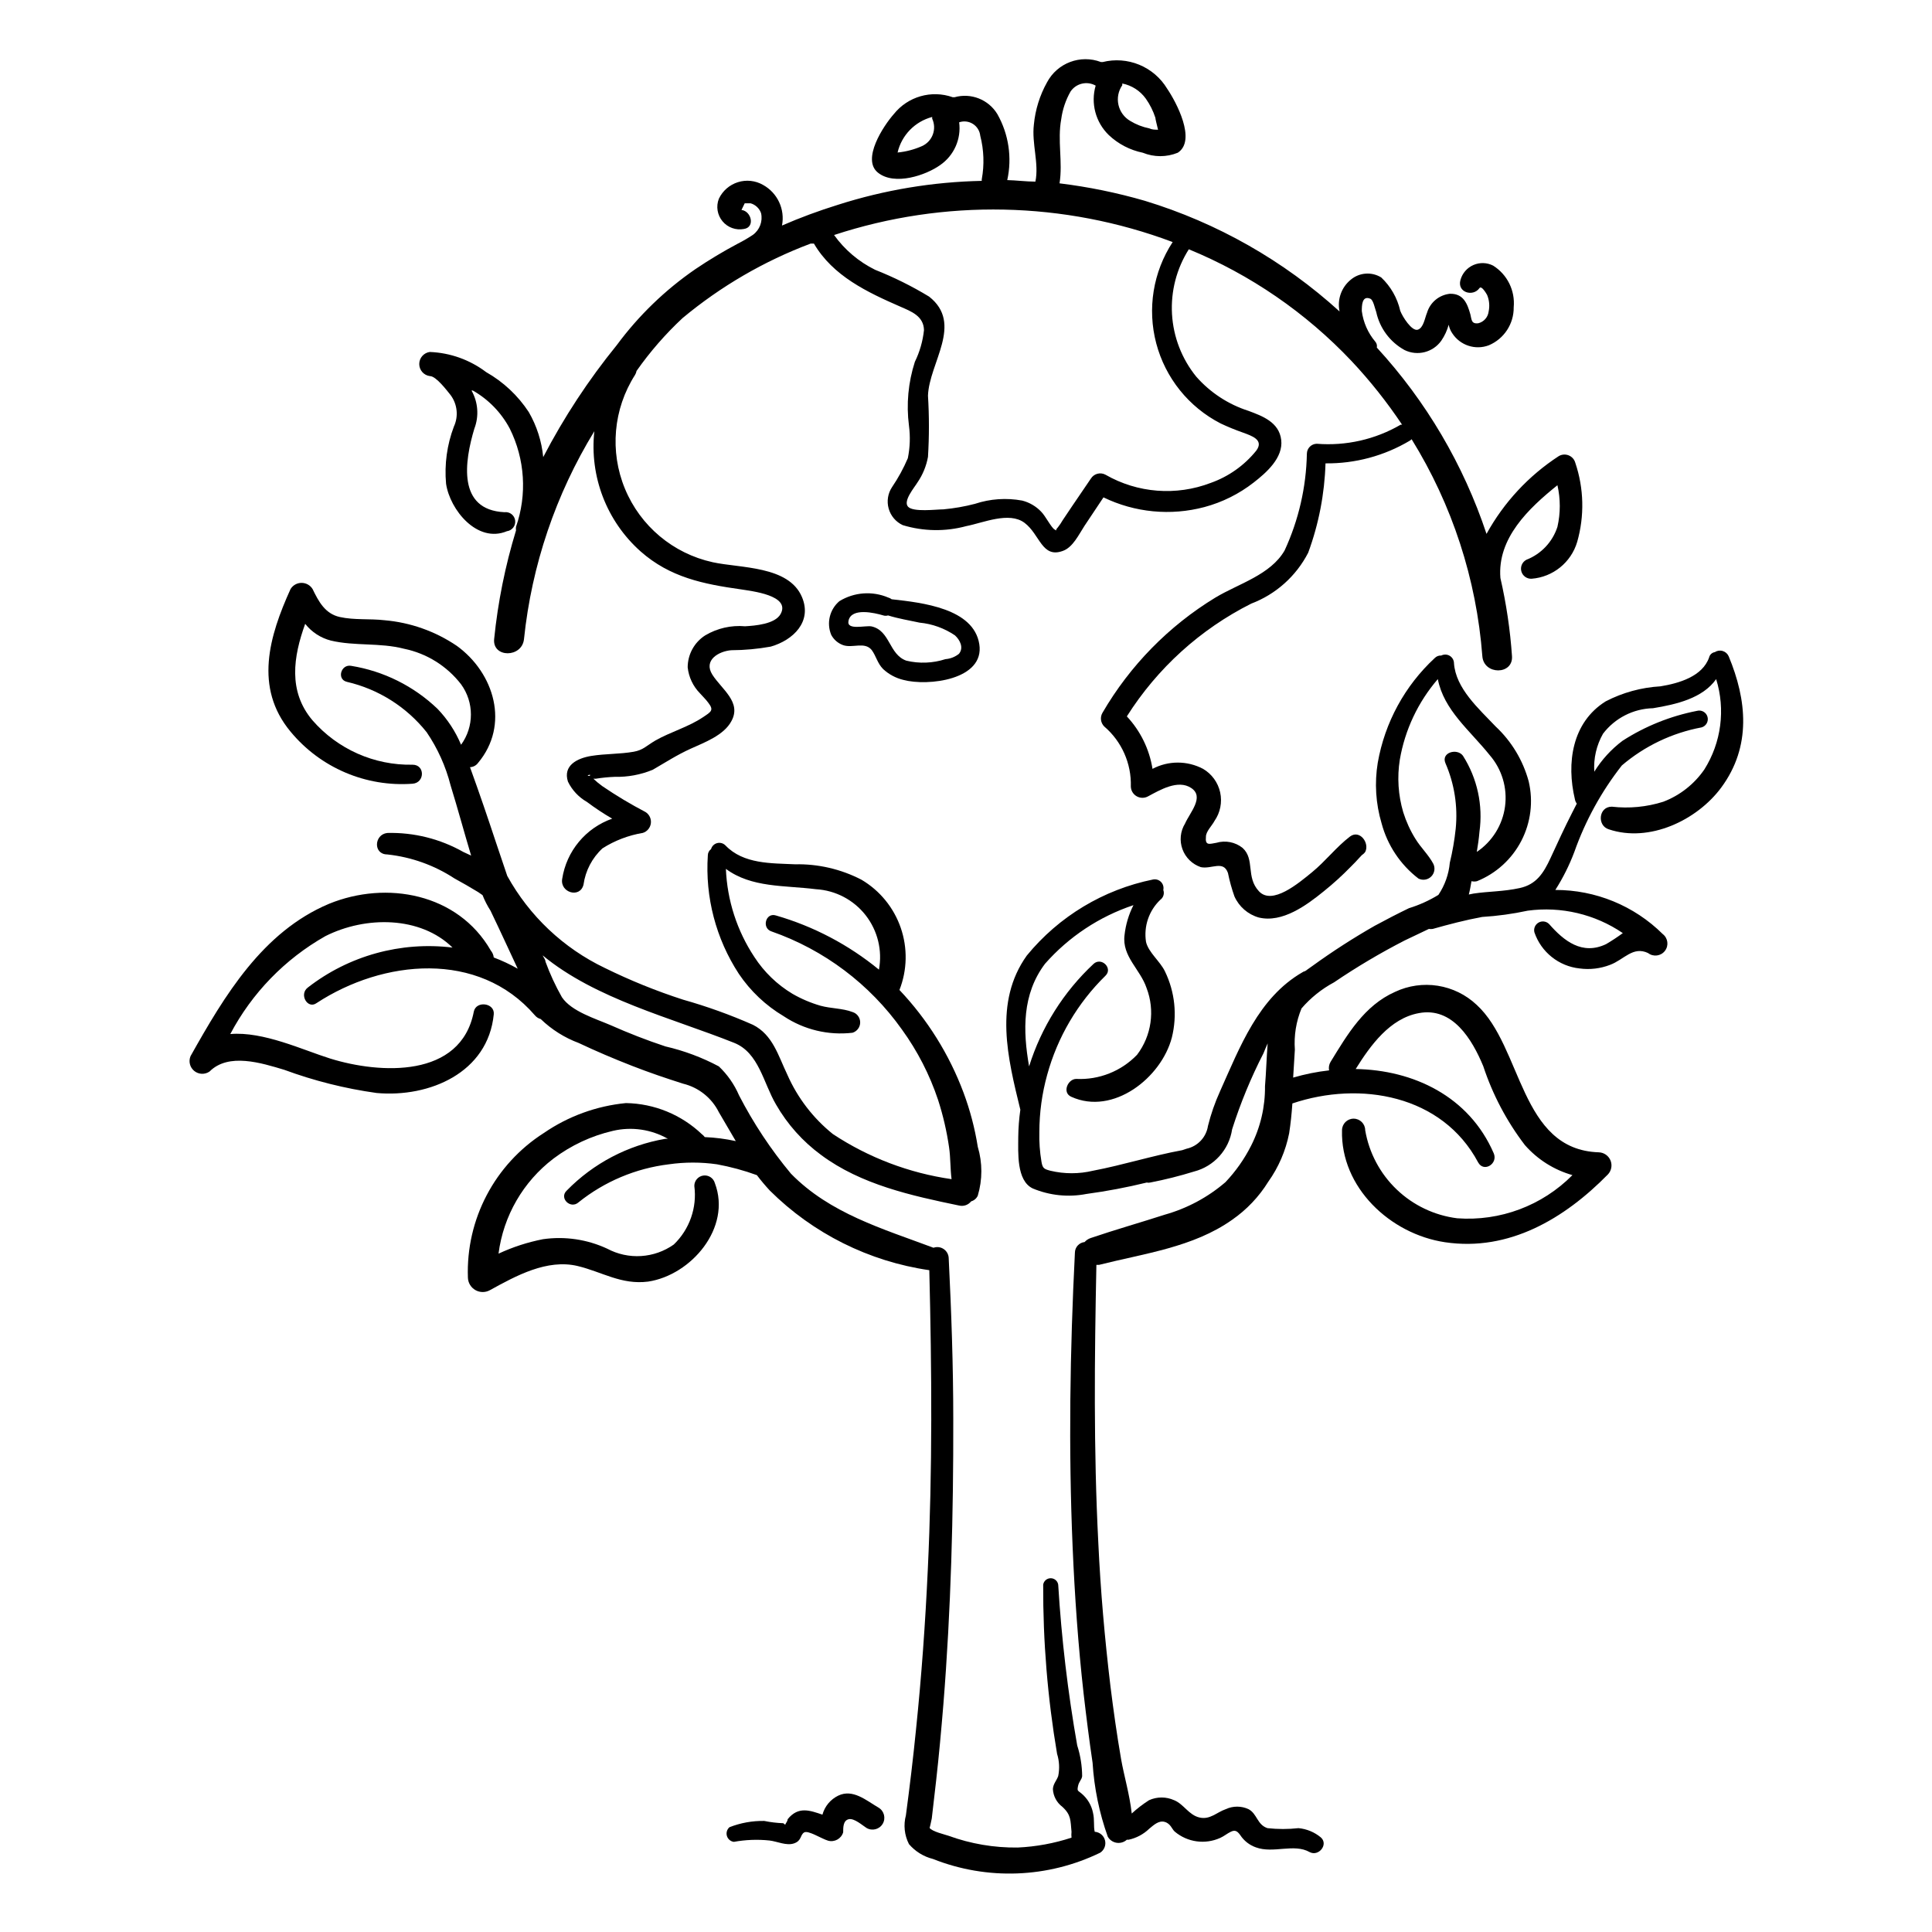
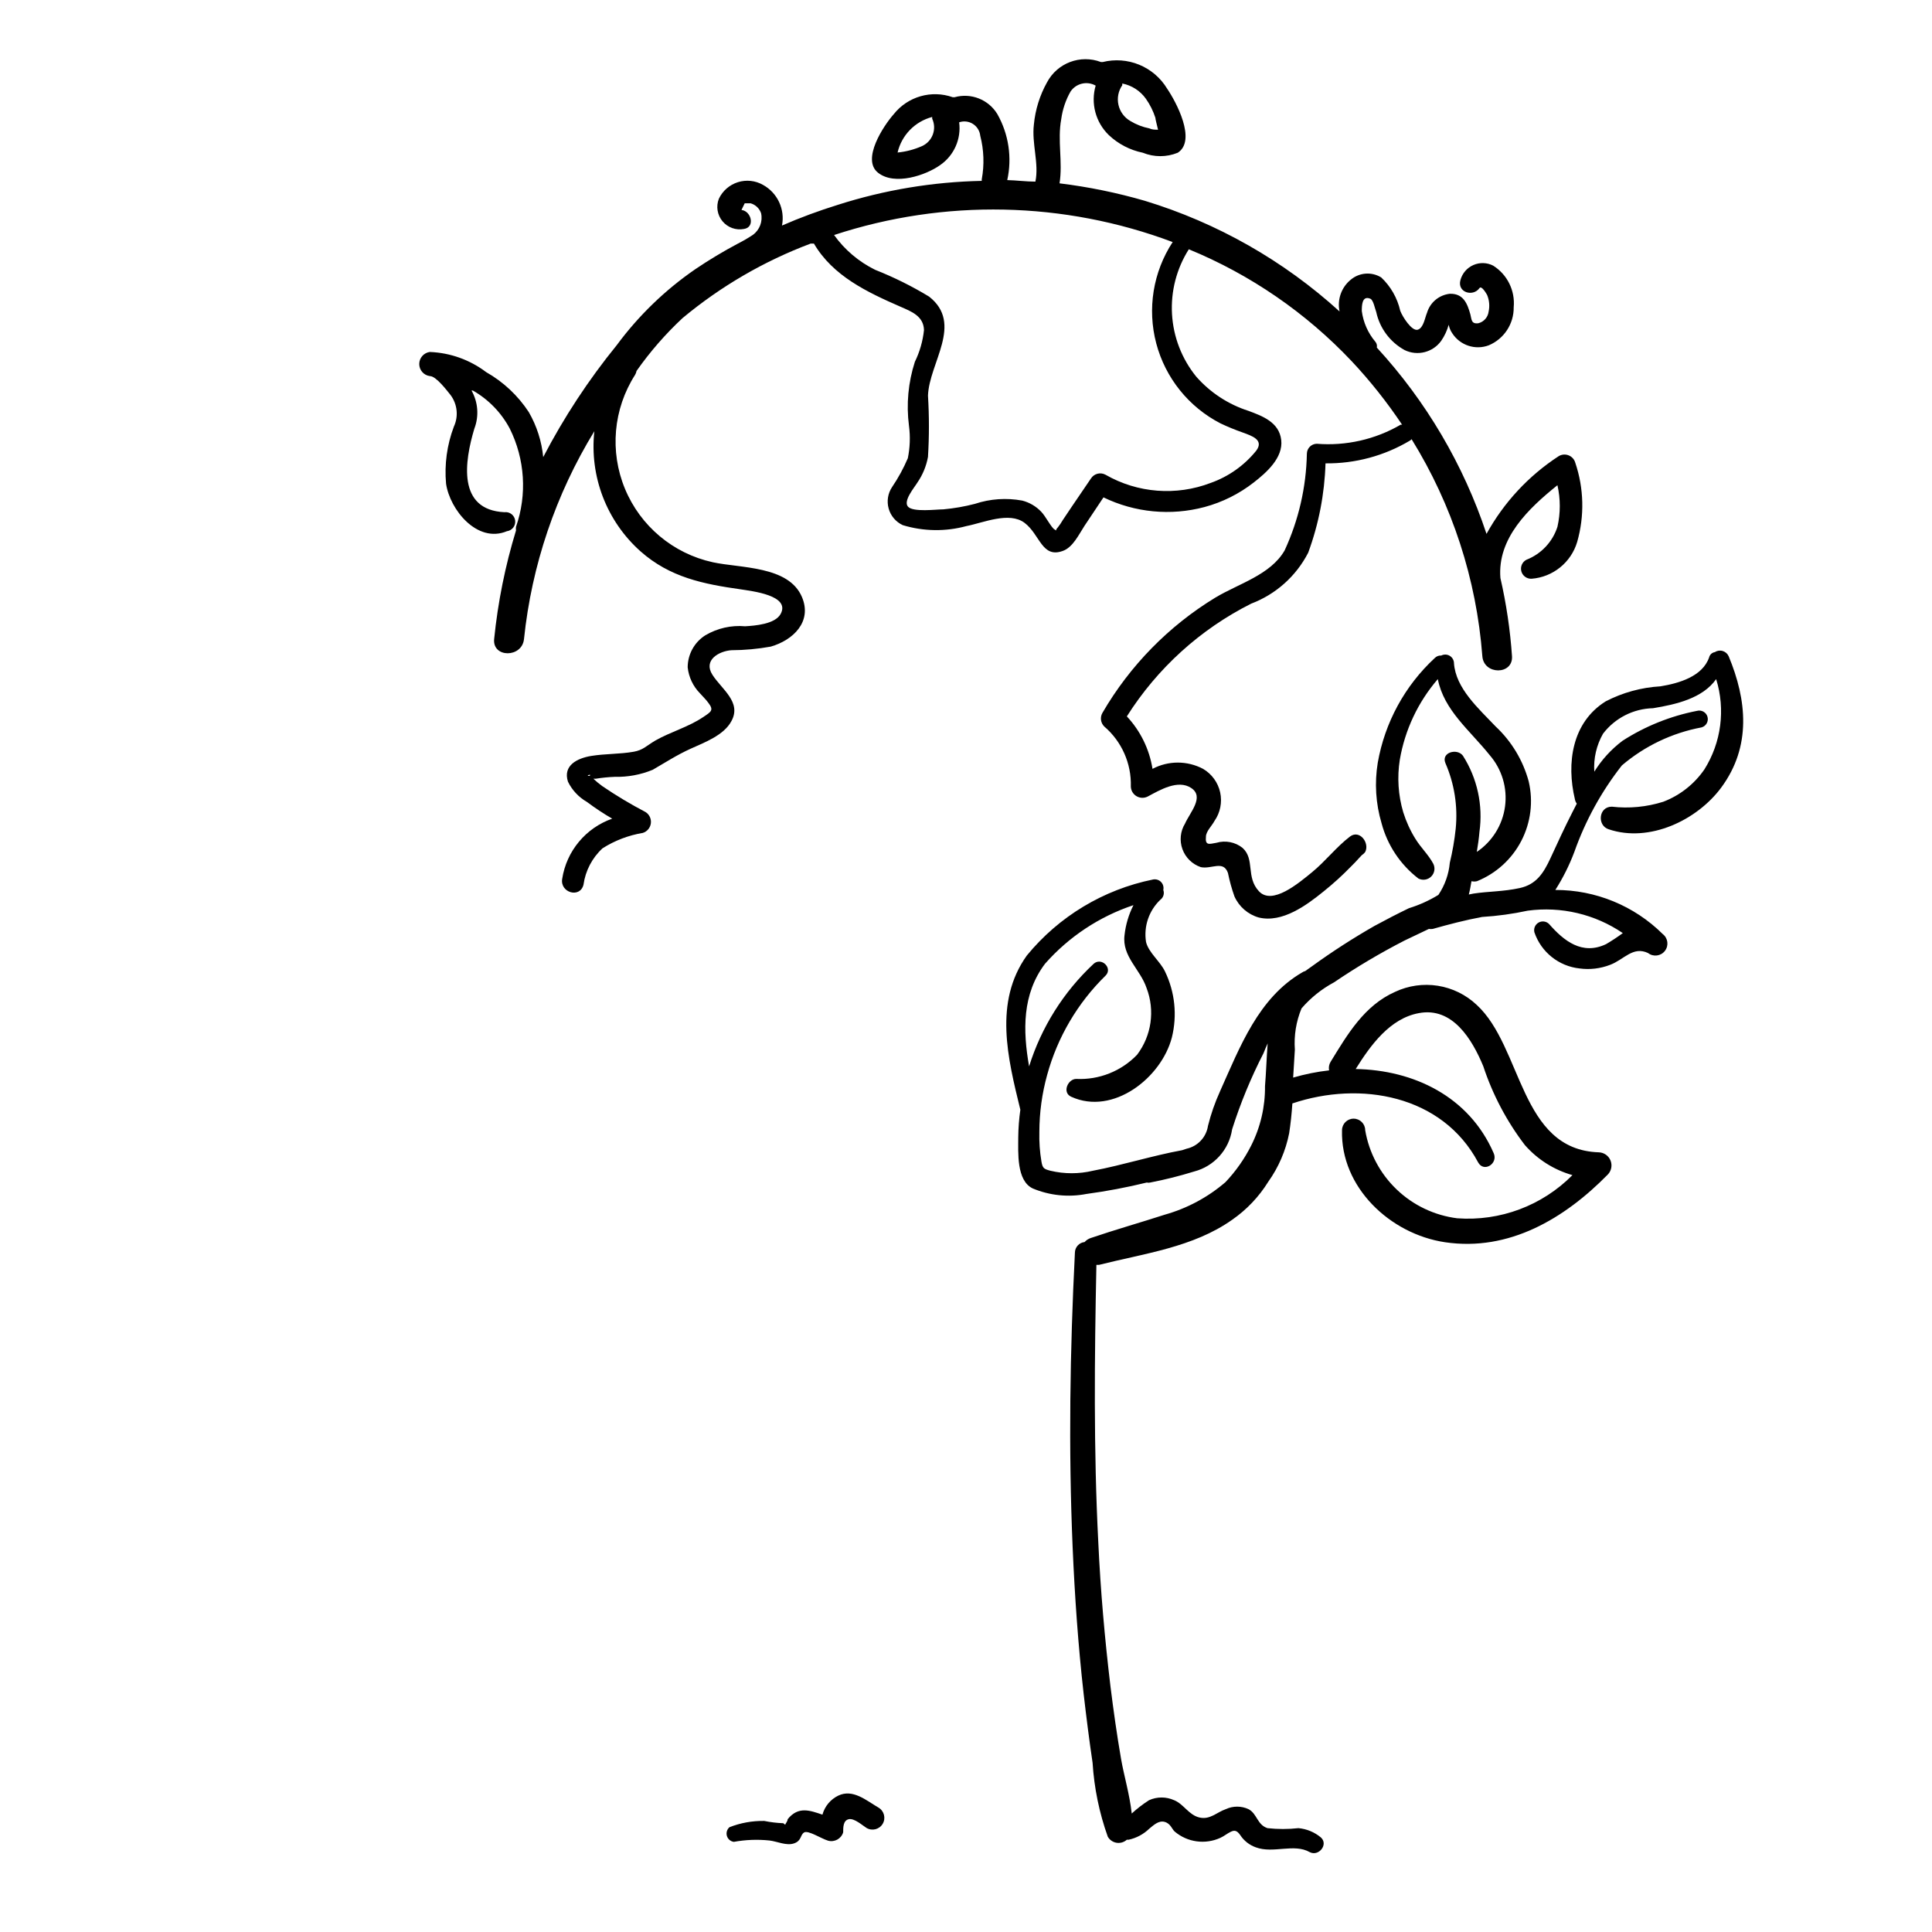
<svg xmlns="http://www.w3.org/2000/svg" fill="#000000" width="800px" height="800px" version="1.1" viewBox="144 144 512 512">
  <g>
-     <path d="m274.05 395.87c-8.715-15.113-27.609-18.59-42.875-12.344-17.582 7.406-27.66 24.285-36.676 40.355-0.586 1.383-0.184 2.988 0.984 3.934s2.82 1.004 4.051 0.148c5.039-5.039 13.754-2.266 19.801-0.453 7.918 2.918 16.129 4.981 24.484 6.144 14.008 1.258 29.523-5.391 31.035-20.859 0.301-3.023-4.684-3.68-5.289-0.707-3.426 17.734-24.887 16.523-38.039 12.445-7.254-2.266-17.734-7.254-26.5-6.5v0.004c5.746-10.879 14.488-19.883 25.191-25.945 10.68-5.391 25.191-5.34 33.703 3.023-13.699-1.68-27.504 2.144-38.391 10.629-2.316 1.812 0 5.793 2.367 4.082 17.633-11.539 42.926-14.055 57.836 3.223h0.004c0.398 0.496 0.945 0.848 1.562 1.008 2.883 2.789 6.316 4.949 10.074 6.348 4.586 2.168 9.32 4.18 14.105 6.047 4.785 1.863 8.969 3.273 13.551 4.734h0.004c4.117 1 7.586 3.766 9.473 7.559 1.512 2.57 2.973 5.039 4.484 7.656-2.703-0.59-5.449-0.945-8.215-1.059-0.211-0.285-0.465-0.543-0.754-0.754-5.438-5.191-12.633-8.141-20.152-8.262-7.789 0.762-15.262 3.481-21.715 7.91-13.035 8.305-20.699 22.891-20.152 38.34 0.039 1.375 0.789 2.629 1.984 3.309 1.195 0.68 2.66 0.688 3.859 0.016 6.953-3.828 15.113-8.312 23.227-6.398 6.5 1.562 11.586 5.039 18.691 4.133 11.387-1.715 22.168-14.258 17.684-26.098-0.371-1.34-1.676-2.195-3.051-2.008-1.375 0.191-2.398 1.371-2.391 2.762 0.754 5.742-1.266 11.504-5.441 15.516-2.547 1.805-5.547 2.859-8.66 3.055-3.113 0.199-6.219-0.477-8.973-1.945-5.312-2.473-11.227-3.348-17.027-2.519-4.07 0.797-8.031 2.082-11.789 3.832 1.289-10.008 6.531-19.078 14.559-25.191 4.684-3.527 10.055-6.035 15.77-7.356 4.945-1.156 10.148-0.398 14.559 2.113h-0.707 0.004c-9.926 1.707-19.059 6.504-26.098 13.707-2.117 1.965 0.957 5.039 3.125 3.125l-0.004-0.004c6.887-5.519 15.172-9.008 23.934-10.074 4.227-0.605 8.52-0.605 12.746 0 3.602 0.66 7.141 1.621 10.578 2.871 1.074 1.418 2.219 2.777 3.426 4.082 11.457 11.391 26.281 18.793 42.27 21.109 0.656 26.5 0.855 52.949-0.402 79.398-0.656 14.156-1.664 28.266-3.125 42.371-0.754 7.559-1.664 15.113-2.672 22.672h0.004c-0.691 2.562-0.406 5.293 0.805 7.656 1.66 1.938 3.879 3.312 6.348 3.93 14.359 5.695 30.445 5.09 44.336-1.66 1.086-0.715 1.594-2.043 1.262-3.297-0.328-1.258-1.426-2.16-2.723-2.246-0.352-1.512 0-3.125-0.453-5.039-0.395-1.965-1.441-3.738-2.973-5.039-1.059-0.906-1.258-0.656-1.008-1.965s0.957-1.664 1.109-2.672v0.004c-0.02-2.773-0.461-5.523-1.309-8.164-2.488-14.098-4.168-28.328-5.039-42.621-0.156-0.977-1-1.695-1.992-1.695-0.988 0-1.832 0.719-1.988 1.695-0.062 15.023 1.168 30.027 3.68 44.84 0.598 1.906 0.703 3.938 0.301 5.894-0.453 1.258-1.309 2.016-1.41 3.426 0.09 1.875 1.016 3.613 2.519 4.734 2.367 2.168 2.117 3.629 2.418 6.602-0.055 0.52-0.055 1.043 0 1.562-4.613 1.512-9.41 2.394-14.258 2.617-6.254 0.078-12.465-0.98-18.34-3.121-1.008-0.352-4.383-1.109-5.039-2.117 0 0.453 0.555-2.215 0.605-2.469 0.402-3.426 0.805-6.852 1.16-10.078 0.754-6.699 1.359-13.402 1.914-20.152 2.016-25.191 2.672-50.383 2.621-75.57 0-14.258-0.504-28.465-1.211-42.723-0.039-0.957-0.535-1.84-1.328-2.375-0.797-0.539-1.797-0.664-2.703-0.344-13.453-5.039-27.457-9.07-37.785-19.648-5.328-6.398-9.941-13.359-13.754-20.758-1.246-2.887-3.062-5.492-5.34-7.656-4.469-2.379-9.227-4.156-14.156-5.293-5.039-1.664-9.773-3.527-14.559-5.644-3.981-1.715-10.328-3.629-12.848-7.356l-0.004 0.004c-1.723-3.031-3.188-6.199-4.383-9.473 0-0.555-0.504-1.109-0.754-1.664 14.008 11.586 34.059 16.523 50.734 23.176 6.602 2.621 7.758 10.68 11.133 16.375 3.004 5.234 7.074 9.781 11.941 13.352 10.578 7.859 23.93 10.781 36.578 13.402l-0.004-0.004c1.184 0.281 2.422-0.152 3.176-1.105 0.781-0.223 1.426-0.773 1.762-1.512 1.262-4.223 1.262-8.727 0-12.949-0.777-4.898-2.043-9.711-3.777-14.359-3.781-10.113-9.555-19.363-16.98-27.203 2.07-5.273 2.191-11.113 0.344-16.469-1.848-5.352-5.539-9.875-10.418-12.754-5.43-2.809-11.473-4.211-17.582-4.082-6.246-0.301-13.703 0-18.488-5.039l-0.004 0.004c-0.57-0.566-1.398-0.785-2.176-0.578-0.777 0.207-1.387 0.809-1.602 1.586-0.535 0.383-0.852 1.004-0.855 1.66-0.738 11.078 2.144 22.094 8.211 31.387 3.082 4.582 7.144 8.418 11.891 11.238 5.367 3.574 11.832 5.129 18.238 4.383 1.207-0.371 2.031-1.484 2.031-2.746s-0.824-2.379-2.031-2.746c-2.621-1.008-5.691-0.906-8.465-1.664-2.606-0.754-5.109-1.816-7.457-3.172-4.055-2.434-7.5-5.758-10.074-9.727-4.609-6.953-7.223-15.039-7.559-23.375 6.801 5.039 15.469 4.332 23.879 5.391 5.172 0.305 9.961 2.812 13.152 6.891 3.191 4.078 4.473 9.332 3.527 14.422-8.031-6.594-17.324-11.48-27.309-14.359-2.719-0.855-3.828 3.375-1.16 4.231 13.938 4.871 26.016 13.957 34.562 25.996 4.125 5.691 7.352 11.977 9.574 18.641 1.328 4.109 2.305 8.324 2.922 12.598 0.402 2.719 0.301 5.644 0.656 8.414h-0.004c-11.23-1.613-21.965-5.691-31.438-11.941-5.238-4.207-9.387-9.617-12.09-15.77-2.418-5.039-3.828-10.531-9.117-13.199h-0.004c-5.996-2.648-12.176-4.871-18.488-6.652-7.113-2.297-14.051-5.109-20.758-8.41-10.945-5.234-19.98-13.762-25.844-24.387-1.008-2.871-1.914-5.793-2.922-8.664-2.215-6.699-4.484-13.352-6.953-20.152 0.836-0.031 1.613-0.438 2.117-1.109 8.465-10.078 4.332-23.832-5.594-31.035-5.711-3.871-12.32-6.215-19.195-6.801-3.93-0.453-7.961 0-11.84-0.855-3.879-0.855-5.594-4.082-7.203-7.406-0.625-1.02-1.73-1.637-2.922-1.637-1.195 0-2.301 0.617-2.922 1.637-5.644 12.445-9.723 26.098 0 37.785 7.906 9.574 19.961 14.719 32.344 13.805 3.273-0.25 3.324-5.039 0-5.039-10.16 0.203-19.887-4.117-26.551-11.789-6.5-7.707-5.039-16.879-1.914-25.543 1.719 2.184 4.109 3.742 6.801 4.434 6.348 1.512 13 0.504 19.398 2.168 6 1.227 11.363 4.57 15.113 9.418 3.477 4.777 3.477 11.25 0 16.023-1.477-3.535-3.594-6.762-6.246-9.523-6.297-6.027-14.273-9.996-22.875-11.387-2.719-0.504-3.879 3.578-1.16 4.231v0.004c8.363 1.93 15.82 6.637 21.16 13.352 2.922 4.297 5.07 9.07 6.348 14.105 1.914 6.195 3.578 12.395 5.441 18.59l-2.062-0.957c-6.141-3.473-13.105-5.215-20.152-5.039-3.527 0.402-3.777 5.691 0 5.691v0.004c6.344 0.676 12.441 2.852 17.781 6.348 2.117 1.16 4.231 2.367 6.297 3.629l1.16 0.805c0.57 1.441 1.281 2.824 2.117 4.129 1.41 2.973 2.82 5.894 4.18 8.867l3.023 6.5c-2.035-1.152-4.156-2.144-6.348-2.973-0.074-0.688-0.355-1.336-0.805-1.863z" />
    <path d="m338.48 632.11c3.125-0.57 6.312-0.691 9.469-0.355 2.066 0.25 4.484 1.461 6.5 0.754 2.016-0.707 1.562-2.168 2.621-2.871 1.059-0.707 4.535 1.613 6.398 2.168 1.707 0.457 3.469-0.523 3.981-2.215 0-1.359 0-3.125 1.461-3.477 1.461-0.352 3.68 1.664 4.734 2.316 1.488 0.875 3.406 0.379 4.285-1.109 0.875-1.488 0.379-3.406-1.109-4.281-3.273-1.914-6.801-5.039-10.68-3.176h-0.004c-2.055 1-3.578 2.836-4.18 5.039-3.273-1.109-6.398-2.316-9.219 1.211 0 0.504-0.453 0.957-0.656 1.461l-0.504-0.402c-1.691-0.062-3.379-0.266-5.039-0.605-3.152-0.055-6.285 0.508-9.219 1.66-0.664 0.57-0.93 1.48-0.68 2.316 0.25 0.84 0.973 1.453 1.84 1.566z" />
    <path d="m602.12 317.93c-0.293-0.68-0.871-1.195-1.582-1.406-0.707-0.215-1.473-0.105-2.094 0.297-0.742 0.121-1.34 0.68-1.512 1.41-1.762 5.039-7.961 6.852-12.898 7.656-5.062 0.293-10.008 1.648-14.508 3.981-8.969 5.594-10.43 16.426-8.16 25.945h-0.004c0.078 0.422 0.25 0.82 0.504 1.16l-1.211 2.367c-2.016 3.93-3.879 8.012-5.742 12.043s-3.777 7.004-8.16 7.961c-4.383 0.957-8.211 0.855-12.242 1.461l-1.258 0.25c0.301-1.16 0.504-2.367 0.707-3.527h-0.004c0.48 0.117 0.98 0.117 1.461 0 5.066-2.043 9.234-5.836 11.75-10.688 2.512-4.852 3.207-10.441 1.953-15.762-1.508-5.574-4.547-10.617-8.766-14.559-4.484-4.734-10.578-10.078-11.035-16.777h0.004c-0.02-0.801-0.445-1.535-1.129-1.945-0.688-0.41-1.539-0.434-2.25-0.07-0.637-0.047-1.266 0.195-1.711 0.656-7.941 7.348-13.25 17.102-15.113 27.758-0.879 5.348-0.535 10.824 1.008 16.023 1.547 5.832 4.984 10.988 9.773 14.66 1.125 0.574 2.496 0.355 3.391-0.539 0.895-0.895 1.113-2.266 0.539-3.391-1.258-2.367-3.324-4.281-4.734-6.602h-0.004c-1.367-2.203-2.449-4.574-3.223-7.051-1.332-4.512-1.641-9.262-0.906-13.906 1.352-7.906 4.836-15.289 10.074-21.363 1.613 8.262 8.465 13.551 13.754 20.152 3.238 3.742 4.715 8.691 4.059 13.594-0.652 4.902-3.379 9.289-7.484 12.051 0.301-1.762 0.555-3.527 0.707-5.34 0.98-7.023-0.574-14.172-4.383-20.152-1.512-2.066-5.844-0.906-4.637 1.965 2.379 5.465 3.316 11.449 2.723 17.383-0.32 3.035-0.844 6.047-1.562 9.016-0.277 3.047-1.316 5.977-3.023 8.516-2.445 1.496-5.07 2.684-7.809 3.527-3.023 1.461-6.047 3.023-9.02 4.637v-0.004c-5.715 3.262-11.246 6.824-16.574 10.684l-1.914 1.359c-0.254 0.047-0.496 0.148-0.707 0.301-11.688 6.75-16.574 19.801-21.867 31.59h0.004c-1.336 2.938-2.398 5.988-3.176 9.117-0.449 2.988-2.691 5.394-5.641 6.047l-1.211 0.402c-7.961 1.461-15.668 3.93-23.629 5.441-3.711 0.883-7.574 0.883-11.285 0-1.664-0.453-2.066-0.605-2.367-2.418-0.438-2.594-0.625-5.227-0.555-7.859 0.008-5.106 0.703-10.191 2.066-15.113 2.731-9.984 8.066-19.062 15.465-26.301 2.016-1.965-1.059-5.039-3.176-3.125l0.004 0.004c-7.945 7.422-13.832 16.777-17.078 27.156-1.664-9.473-1.863-19.145 4.231-27.207 6.305-7.148 14.387-12.504 23.426-15.52-1.262 2.488-2.066 5.188-2.367 7.961-0.707 5.644 4.18 9.02 5.844 14.008 2.273 5.934 1.32 12.621-2.519 17.684-4.195 4.359-10.074 6.691-16.121 6.398-2.215 0-3.828 3.629-1.309 4.734 11.082 5.039 23.879-5.039 26.652-15.719 1.453-5.859 0.812-12.047-1.816-17.48-1.258-2.672-4.383-5.039-5.039-7.859h0.004c-0.641-4.109 0.77-8.266 3.777-11.137 0.824-0.594 1.156-1.664 0.805-2.617 0.168-0.766-0.059-1.566-0.609-2.125-0.547-0.559-1.344-0.801-2.109-0.648-13.141 2.664-24.957 9.781-33.453 20.152-8.816 12.344-5.039 27.258-1.715 40.859-0.34 2.406-0.527 4.828-0.555 7.254 0 4.031-0.504 11.539 3.828 13.602l0.004 0.004c4.504 1.887 9.465 2.394 14.258 1.461 5.371-0.727 10.703-1.734 15.969-3.023 0.297 0.074 0.609 0.074 0.906 0 3.93-0.762 7.816-1.738 11.641-2.922 5.297-1.375 9.262-5.773 10.074-11.184 2.207-6.938 4.984-13.68 8.312-20.152 0.352-0.855 0.707-1.762 1.109-2.621-0.301 3.828-0.402 7.707-0.707 11.336 0.059 5.477-1.203 10.883-3.676 15.77-1.785 3.535-4.078 6.797-6.801 9.672-4.664 4.012-10.152 6.949-16.074 8.617-6.551 2.117-13.148 3.981-19.648 6.195-0.617 0.207-1.172 0.57-1.609 1.059-1.449 0.152-2.555 1.363-2.57 2.82-1.309 25.996-1.715 51.992-0.605 77.988 0.555 13 1.461 25.996 2.922 38.945 0.707 6.098 1.461 12.141 2.367 18.238 0.418 6.691 1.773 13.289 4.031 19.598 0.492 0.863 1.348 1.453 2.328 1.609 0.977 0.156 1.977-0.137 2.711-0.801h0.453c2.07-0.438 3.973-1.453 5.492-2.922 1.059-0.855 2.469-2.266 4.082-1.812 1.613 0.453 1.914 1.914 2.672 2.57l-0.004-0.004c3.367 2.852 8.078 3.496 12.094 1.664 1.008-0.453 1.812-1.16 2.769-1.613 0.957-0.453 1.613-0.402 2.519 0.906 0.984 1.5 2.438 2.633 4.129 3.227 4.637 1.715 10.078-1.109 14.258 1.258 2.367 1.258 5.039-2.016 2.973-3.879-1.684-1.41-3.758-2.269-5.945-2.469-2.727 0.305-5.481 0.305-8.211 0-2.769-0.906-2.719-3.828-5.039-5.039-1.902-0.879-4.094-0.879-5.992 0-2.469 0.855-4.18 2.871-7.004 2.215-2.82-0.656-4.133-3.527-6.699-4.586l-0.004 0.004c-2.113-0.957-4.535-0.957-6.648 0-1.629 1.039-3.164 2.219-4.586 3.527-0.555-5.039-2.066-10.078-2.82-14.41-1.109-6.398-2.016-12.848-2.82-19.297-1.512-12.645-2.621-25.191-3.223-38.137-1.258-24.484-1.008-49.07-0.504-73.555h0.703c11.941-3.023 24.938-4.637 35.266-11.941 3.848-2.668 7.109-6.098 9.574-10.078 2.738-3.84 4.625-8.219 5.539-12.848 0.402-2.621 0.656-5.039 0.855-7.91 17.938-6.047 39.699-2.266 49.223 15.617 1.512 2.769 5.34 0.352 4.133-2.418-6.551-15.113-21.312-22.066-36.578-22.32 3.93-6.297 9.07-13.402 16.727-14.812 8.969-1.715 14.156 7.004 17.078 14.055l0.004 0.008c2.484 7.535 6.215 14.602 11.031 20.906 3.344 3.812 7.719 6.578 12.598 7.961-8.016 8.094-19.172 12.273-30.531 11.438-6.031-0.758-11.656-3.434-16.047-7.637-4.391-4.199-7.316-9.699-8.34-15.691 0-1.695-1.375-3.074-3.07-3.074-1.699 0-3.074 1.379-3.074 3.074-0.402 15.113 12.746 27.508 27.305 29.676 16.977 2.519 31.691-6.297 43.125-17.938h0.004c0.961-0.992 1.242-2.461 0.719-3.738-0.523-1.277-1.758-2.125-3.137-2.156-20.957-0.707-20.152-27.91-32.344-39.094h-0.004c-2.84-2.676-6.422-4.43-10.277-5.043-3.856-0.609-7.805-0.047-11.336 1.617-8.16 3.629-12.594 11.234-17.078 18.539-0.414 0.68-0.559 1.488-0.402 2.266-3.223 0.363-6.41 1.004-9.523 1.914l0.453-7.406v0.004c-0.27-3.734 0.336-7.477 1.766-10.934 2.422-2.812 5.344-5.152 8.613-6.902 6-4.07 12.242-7.773 18.691-11.086l6.449-3.074v0.004c0.336 0.047 0.676 0.047 1.008 0 4.281-1.211 8.715-2.367 13.098-3.176 4.066-0.25 8.109-0.805 12.094-1.664 8.844-1.191 17.812 0.926 25.191 5.945-1.43 1.051-2.91 2.027-4.434 2.922-6.348 3.023-11.184-0.855-15.113-5.34h-0.004c-0.738-0.734-1.879-0.883-2.781-0.367-0.906 0.516-1.355 1.574-1.098 2.586 1.793 5.25 6.473 8.988 11.992 9.57 2.723 0.367 5.496 0.035 8.059-0.957 3.68-1.359 6.047-5.039 10.078-3.125v0.004c1.391 1.07 3.387 0.809 4.457-0.582 1.074-1.391 0.812-3.387-0.578-4.457-7.57-7.508-17.805-11.711-28.465-11.688 2.023-3.176 3.715-6.555 5.039-10.078 2.922-8.277 7.176-16.02 12.594-22.922 6.035-5.148 13.312-8.621 21.109-10.078 1.211-0.332 1.922-1.586 1.586-2.797-0.332-1.207-1.586-1.918-2.793-1.586-7.008 1.367-13.695 4.051-19.699 7.91-2.996 2.242-5.543 5.027-7.508 8.211-0.23-3.512 0.574-7.016 2.316-10.074 3.164-4.144 8.039-6.629 13.25-6.75 6.144-1.008 13.148-2.621 16.727-7.707v-0.004c2.504 8.051 1.363 16.793-3.121 23.934-2.68 3.891-6.473 6.875-10.883 8.562-4.41 1.391-9.062 1.836-13.652 1.309-3.527 0-3.93 5.039-0.805 5.996 10.781 3.629 23.426-2.418 29.824-11.082 8.059-10.934 6.75-23.227 1.961-34.762z" />
-     <path d="m380.3 302.81c-0.27-0.207-0.578-0.363-0.906-0.453-4.219-1.793-9.043-1.438-12.949 0.957-2.578 2.191-3.453 5.789-2.168 8.918 0.668 1.266 1.781 2.234 3.125 2.723 2.519 0.906 5.742-1.008 7.609 1.309 1.16 1.562 1.512 3.527 3.023 5.039h-0.004c1.508 1.398 3.344 2.387 5.34 2.871 6.5 1.762 21.664 0 20.152-9.473-1.508-9.473-15.062-10.984-23.223-11.891zm17.836 14.461h-0.004c-1.023 0.816-2.269 1.309-3.574 1.41-3.359 1.09-6.949 1.227-10.379 0.402-4.637-1.664-4.231-7.91-9.168-9.07-1.613-0.352-6.75 1.16-6.144-1.512 0.754-3.578 7.004-2.066 9.219-1.41l-0.004 0.004c0.41 0.125 0.852 0.125 1.262 0 2.719 0.855 5.594 1.309 8.363 1.914 3.356 0.32 6.578 1.484 9.371 3.375 1.258 1.156 2.418 3.223 1.055 4.887z" />
    <path d="m257.93 237.27c-1.613 0.203-2.824 1.574-2.824 3.199s1.211 2.996 2.824 3.199c1.664 0 4.586 3.93 5.492 5.039l-0.004-0.004c1.801 2.422 2.129 5.633 0.859 8.363-1.82 4.82-2.527 9.984-2.066 15.117 1.008 6.902 8.262 15.871 16.121 12.594 1.391-0.18 2.371-1.457 2.191-2.848-0.18-1.391-1.453-2.371-2.848-2.191-12.543-0.605-10.578-13.453-7.961-22.168h0.004c1.258-3.305 0.98-6.996-0.758-10.074h0.352c4.148 2.363 7.539 5.859 9.777 10.074 4.035 8.105 4.633 17.496 1.66 26.047-0.047 0.32-0.047 0.641 0 0.957-2.867 9.379-4.805 19.012-5.793 28.77-0.504 5.039 7.406 5.039 7.91 0 2.031-19.516 8.398-38.332 18.641-55.066-1.309 11.969 3.254 23.832 12.242 31.84 7.809 6.902 16.625 8.664 26.652 10.078 2.769 0.453 13.148 1.562 10.48 6.5-1.461 2.719-6.852 3.125-9.422 3.273-3.695-0.328-7.394 0.52-10.582 2.418-2.883 1.848-4.629 5.039-4.633 8.465 0.277 2.578 1.41 4.992 3.223 6.852 0.754 0.855 1.613 1.664 2.266 2.57 1.512 1.965 0.707 2.367-1.41 3.777-3.879 2.621-8.566 3.879-12.645 6.195-2.469 1.461-3.223 2.519-5.742 2.973-3.68 0.656-7.508 0.504-11.234 1.109-3.727 0.605-7.559 2.519-6.195 6.801h-0.004c1.098 2.262 2.856 4.141 5.039 5.391 2.144 1.609 4.379 3.09 6.699 4.434-3.441 1.207-6.492 3.324-8.824 6.129-2.336 2.801-3.863 6.188-4.426 9.793-0.656 3.68 4.734 5.289 5.644 1.562v-0.004c0.516-3.691 2.297-7.094 5.039-9.621 3.25-2.062 6.883-3.449 10.68-4.082 1.145-0.359 1.977-1.352 2.129-2.543 0.152-1.191-0.406-2.363-1.426-2.996-3.941-2.062-7.758-4.348-11.434-6.852-0.836-0.602-1.625-1.258-2.371-1.965h0.605c1.668-0.27 3.352-0.438 5.039-0.504 3.453 0.086 6.883-0.551 10.074-1.867 3.324-1.914 6.398-3.93 10.078-5.594 3.68-1.664 8.816-3.578 10.781-7.305 2.769-5.039-2.57-8.414-5.039-12.293s1.715-6.246 5.039-6.5v0.004c3.496-0.016 6.988-0.336 10.43-0.957 5.945-1.715 11.035-6.602 8.262-13.148-3.527-8.312-16.324-7.609-23.68-9.219v-0.004c-10.453-2.297-19.125-9.562-23.219-19.449-4.098-9.891-3.102-21.156 2.664-30.176 0.199-0.324 0.336-0.684 0.402-1.059 3.566-5.078 7.652-9.773 12.191-14.004 10.137-8.438 21.613-15.113 33.957-19.75h0.859c5.039 8.613 14.156 12.898 22.922 16.727 2.871 1.258 6.144 2.469 6.246 6.195-0.309 2.926-1.125 5.773-2.418 8.414-1.762 5.461-2.297 11.242-1.562 16.93 0.379 2.867 0.277 5.781-0.301 8.613-1.145 2.684-2.543 5.246-4.184 7.66-1.113 1.672-1.441 3.75-0.898 5.684 0.543 1.938 1.902 3.539 3.723 4.391 5.488 1.672 11.34 1.758 16.875 0.254 4.434-0.855 11.336-3.93 15.418-0.855s4.586 9.422 10.078 7.457c2.719-0.906 4.332-4.434 5.793-6.648l5.039-7.559v-0.004c8.32 4.035 17.812 4.945 26.75 2.57 4.742-1.27 9.18-3.477 13.051-6.5 3.375-2.621 7.859-6.551 7.305-11.285s-5.039-6.348-8.664-7.707h-0.004c-5.352-1.711-10.141-4.848-13.852-9.07-3.824-4.711-6.066-10.504-6.422-16.559-0.352-6.059 1.207-12.07 4.457-17.195 16.309 6.707 31.008 16.805 43.125 29.625 4.926 5.246 9.406 10.891 13.402 16.875-0.137-0.027-0.273-0.027-0.406 0-6.719 3.902-14.469 5.66-22.215 5.039-1.438 0.027-2.594 1.184-2.621 2.621-0.172 8.863-2.176 17.594-5.894 25.645-3.727 6.5-12.242 8.816-18.34 12.496v-0.004c-12.363 7.527-22.648 18.02-29.926 30.531-0.699 1.172-0.512 2.664 0.453 3.629 4.641 3.965 7.234 9.816 7.055 15.918 0.027 1.07 0.609 2.043 1.535 2.578 0.922 0.535 2.059 0.551 3 0.043 3.125-1.664 7.961-4.586 11.488-2.215 3.527 2.367-0.352 6.449-1.664 9.422v-0.004c-1.246 2.039-1.496 4.531-0.684 6.773 0.816 2.246 2.602 3.996 4.863 4.766 2.871 0.605 5.996-1.914 7.203 1.562 0.426 2.102 0.996 4.172 1.715 6.195 1.215 2.727 3.578 4.777 6.449 5.594 6.246 1.512 12.695-3.273 17.23-6.953 2.516-2.019 4.902-4.191 7.152-6.5 0.754-0.754 1.512-1.512 2.215-2.316 0.707-0.805 1.613-1.562 0.402-0.605h0.004c0.48-0.23 0.898-0.574 1.207-1.008 1.211-2.367-1.461-5.996-4.031-4.082-3.629 2.769-6.5 6.551-10.078 9.473s-10.531 8.816-14.055 5.039c-3.527-3.777-1.008-8.465-4.332-11.488h0.004c-1.957-1.562-4.555-2.07-6.953-1.359-1.812 0.301-3.023 0.855-2.769-1.613 0-1.41 1.613-2.922 2.266-4.18 1.535-2.203 2.078-4.941 1.508-7.562-0.574-2.621-2.219-4.887-4.531-6.242-4.195-2.215-9.207-2.215-13.402 0-0.828-5.211-3.199-10.051-6.801-13.906 8.07-12.762 19.457-23.09 32.949-29.875 6.535-2.477 11.918-7.289 15.113-13.504 2.793-7.594 4.344-15.59 4.586-23.676 7.848 0.09 15.57-1.984 22.316-5.996 0.191-0.105 0.359-0.242 0.504-0.402 10.766 17.383 17.191 37.098 18.742 57.484 0.352 5.039 8.211 5.039 7.859 0-0.48-6.973-1.508-13.895-3.07-20.707-0.855-10.531 7.457-18.438 15.113-24.586 0.828 3.629 0.828 7.402 0 11.031-1.289 3.992-4.305 7.195-8.211 8.719-1.117 0.574-1.68 1.852-1.352 3.066 0.328 1.211 1.457 2.031 2.711 1.969 5.668-0.434 10.477-4.32 12.09-9.773 1.961-6.875 1.785-14.184-0.504-20.957-0.246-0.895-0.895-1.621-1.754-1.965-0.859-0.348-1.832-0.273-2.629 0.199-7.977 5.191-14.555 12.27-19.145 20.609-6.094-18.328-16-35.156-29.07-49.375 0.117-0.555-0.031-1.133-0.402-1.562-1.945-2.305-3.184-5.121-3.578-8.109 0-1.359 0-4.231 2.266-3.273 0.805 0.352 1.211 2.621 1.562 3.527v-0.004c0.922 4.289 3.664 7.965 7.508 10.078 3.41 1.664 7.523 0.621 9.723-2.469 0.887-1.293 1.551-2.723 1.965-4.234 0.16 0.812 0.488 1.586 0.957 2.269 2.078 3.199 6.106 4.523 9.676 3.172 4.047-1.703 6.656-5.688 6.598-10.074 0.414-4.41-1.691-8.68-5.441-11.035-1.629-0.84-3.547-0.902-5.231-0.168-1.68 0.73-2.941 2.18-3.434 3.945-0.957 3.324 3.324 4.586 5.039 2.168 0.555-0.754 1.812 1.461 2.016 1.812 0.586 1.402 0.727 2.949 0.402 4.434-0.184 1.488-1.266 2.711-2.723 3.074-1.914 0.25-1.762-1.008-2.117-2.367-0.805-2.871-1.863-5.543-5.441-5.441h0.004c-2.848 0.309-5.231 2.293-6.047 5.039-0.555 1.258-0.906 4.031-2.469 4.484s-4.031-3.426-4.637-5.039h0.004c-0.77-3.375-2.523-6.445-5.039-8.816-2.516-1.547-5.734-1.324-8.012 0.555-2.527 2.023-3.695 5.297-3.023 8.461-14.812-13.469-32.434-23.484-51.59-29.32-7.402-2.148-14.969-3.695-22.621-4.633 0.906-5.644-0.605-11.336 0.453-17.027v-0.004c0.348-2.57 1.184-5.051 2.469-7.305 1.473-2.172 4.367-2.852 6.652-1.562-1.355 4.676-0.02 9.711 3.477 13.102 2.508 2.371 5.633 3.992 9.016 4.684 2.973 1.211 6.301 1.211 9.27 0 5.039-3.273-0.453-13.504-2.82-16.977-1.719-2.848-4.305-5.066-7.379-6.336s-6.473-1.523-9.699-0.719h-0.453c-5.445-2.074-11.586 0.238-14.309 5.391-1.922 3.445-3.106 7.254-3.477 11.184-0.605 5.039 1.41 10.328 0.402 15.113-2.469 0-5.039-0.352-7.457-0.402 1.312-5.949 0.379-12.176-2.617-17.48-2.344-3.871-6.981-5.703-11.336-4.484h-0.504c-5.629-1.988-11.902-0.188-15.617 4.484-2.719 3.074-8.613 11.992-4.18 15.516 4.434 3.527 12.746 0.656 16.473-2.016 3.672-2.531 5.617-6.91 5.035-11.336 1.223-0.422 2.574-0.262 3.664 0.438 1.09 0.695 1.801 1.855 1.93 3.141 0.965 3.754 1.102 7.676 0.402 11.488-0.023 0.148-0.023 0.301 0 0.453-12.953 0.266-25.797 2.402-38.137 6.348-5.039 1.562-10.078 3.426-14.812 5.492 0.848-4.309-1.191-8.672-5.039-10.781-2.019-1.152-4.43-1.406-6.644-0.711-2.219 0.699-4.047 2.289-5.043 4.387-0.793 2.016-0.422 4.305 0.961 5.969 1.383 1.668 3.562 2.449 5.688 2.043 3.023-0.453 1.965-4.734-0.656-5.039l0.855-1.762h1.566c1.293 0.367 2.328 1.348 2.769 2.617 0.488 2.176-0.363 4.434-2.168 5.746-1.277 0.852-2.606 1.625-3.977 2.316-3.863 2.051-7.613 4.305-11.238 6.75-8.023 5.512-15.07 12.324-20.855 20.152-7.488 9.207-14.02 19.148-19.496 29.676-0.41-4.207-1.715-8.281-3.832-11.941-2.867-4.371-6.734-8-11.285-10.578-4.309-3.262-9.512-5.125-14.91-5.34zm42.32 112.35c-1.414 0 0.754-0.656 0 0zm-0.754 1.359c-0.004 0-0.004-0.098-0.004-0.148zm148.17-180.82c1.086 1.543 1.934 3.242 2.519 5.039 0 0.352 0.402 1.863 0.707 3.176-0.754 0-1.562 0-2.316-0.352l-0.004-0.004c-1.781-0.355-3.488-1.02-5.039-1.965-1.594-0.922-2.731-2.473-3.133-4.273-0.402-1.797-0.035-3.684 1.016-5.199v-0.453c2.523 0.5 4.758 1.941 6.25 4.031zm-59.301 12.547c-2.059 0.914-4.254 1.492-6.496 1.711 1.074-4.594 4.602-8.219 9.168-9.422-0.02 0.152-0.02 0.305 0 0.453 0.613 1.316 0.68 2.824 0.176 4.184-0.5 1.363-1.527 2.469-2.848 3.074zm66.402 25.441c-5.188 7.93-6.769 17.691-4.348 26.855 2.422 9.164 8.617 16.871 17.043 21.207 1.922 0.91 3.891 1.715 5.894 2.418 2.316 0.855 5.691 1.914 3.578 4.785-3.16 3.922-7.344 6.887-12.09 8.566-9.141 3.496-19.371 2.703-27.863-2.168-1.355-0.742-3.055-0.301-3.879 1.008l-5.039 7.406-2.469 3.68h0.004c-0.375 0.652-0.797 1.273-1.262 1.863-0.906 0.906 0 1.008-0.855 0.555-0.855-0.453-2.418-3.578-3.527-4.684v-0.004c-1.363-1.445-3.109-2.477-5.039-2.973-4.188-0.777-8.5-0.484-12.543 0.859-2.742 0.715-5.539 1.203-8.363 1.461-1.863 0-8.012 0.805-9.371-0.707-1.359-1.512 1.664-5.039 2.519-6.449 1.387-2.027 2.332-4.328 2.769-6.75 0.332-5.402 0.332-10.82 0-16.223 0.301-8.715 9.473-19.043 0.301-26.25-4.559-2.766-9.344-5.141-14.305-7.102-4.332-2.133-8.07-5.301-10.883-9.219 29.246-9.617 60.902-8.961 89.727 1.863z" />
  </g>
</svg>